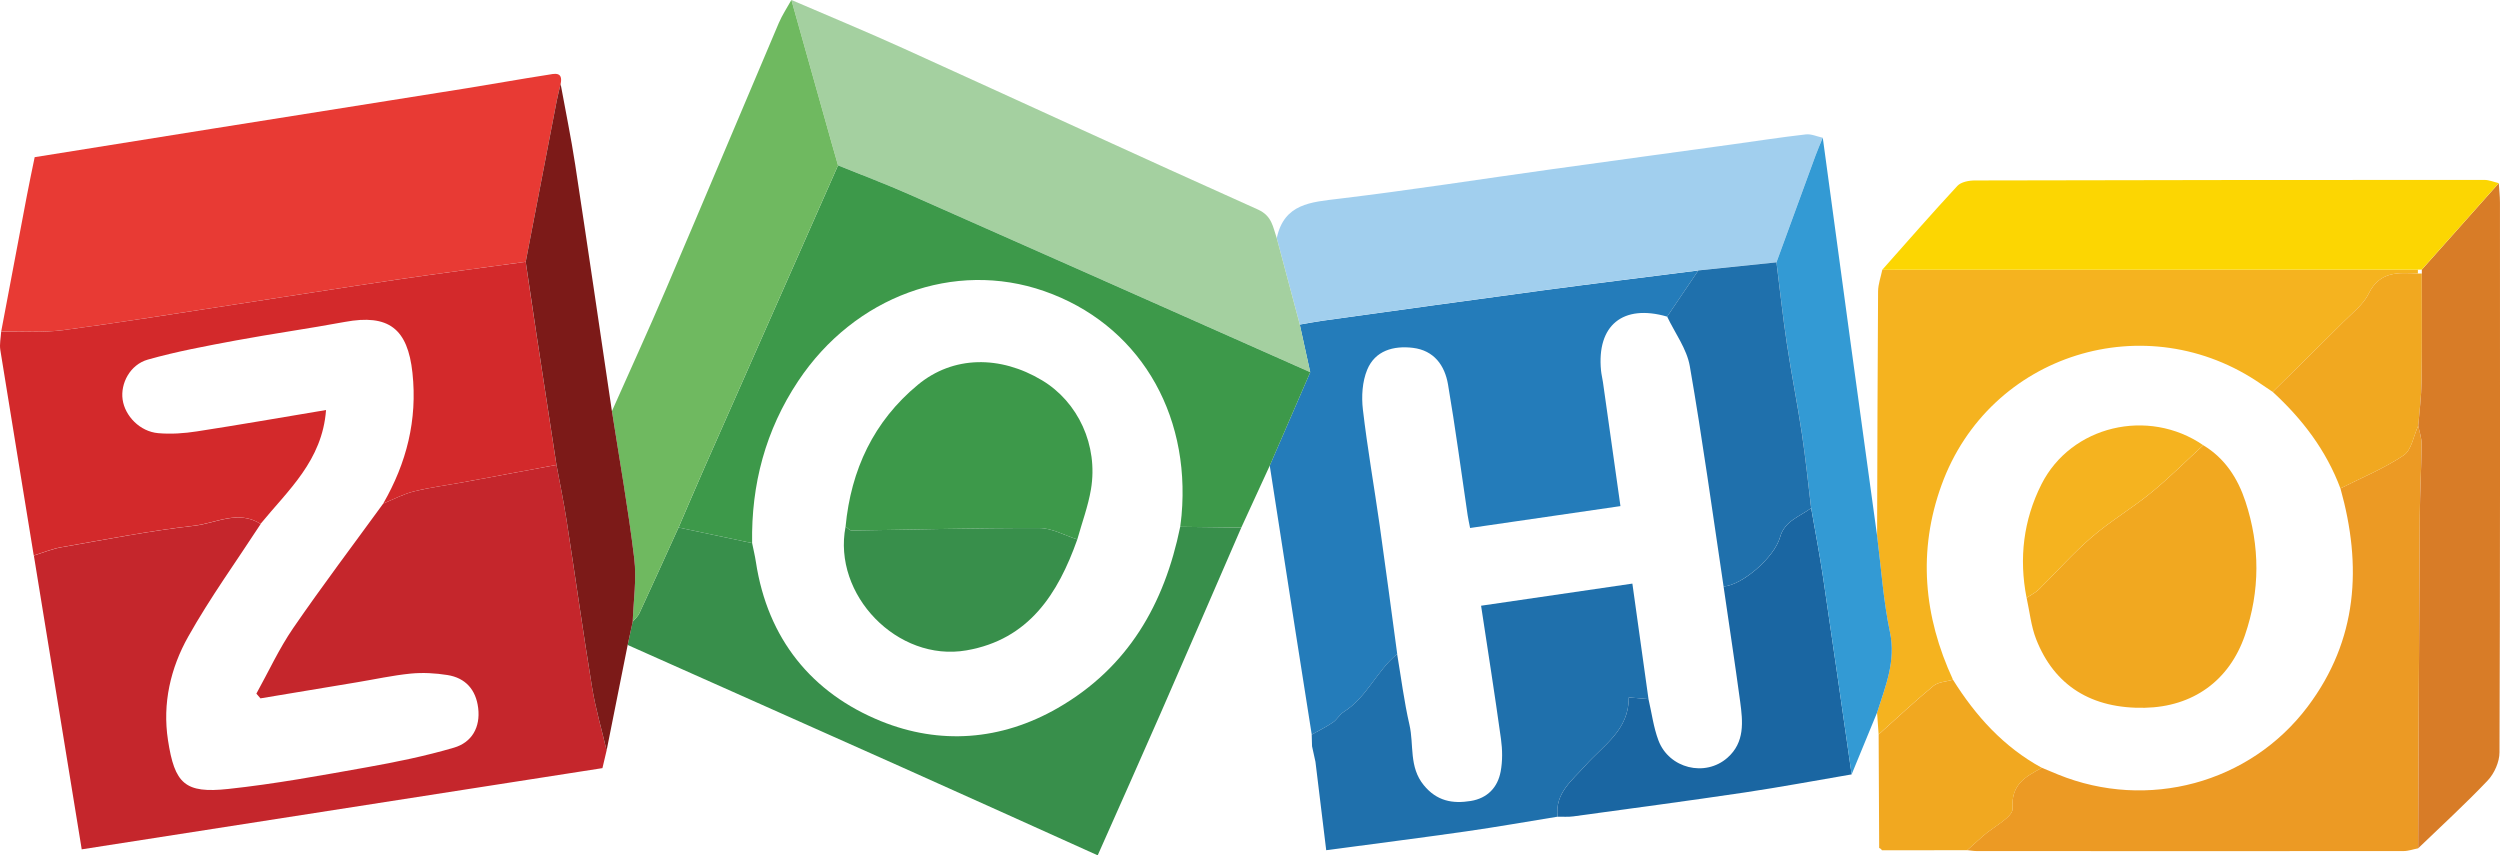
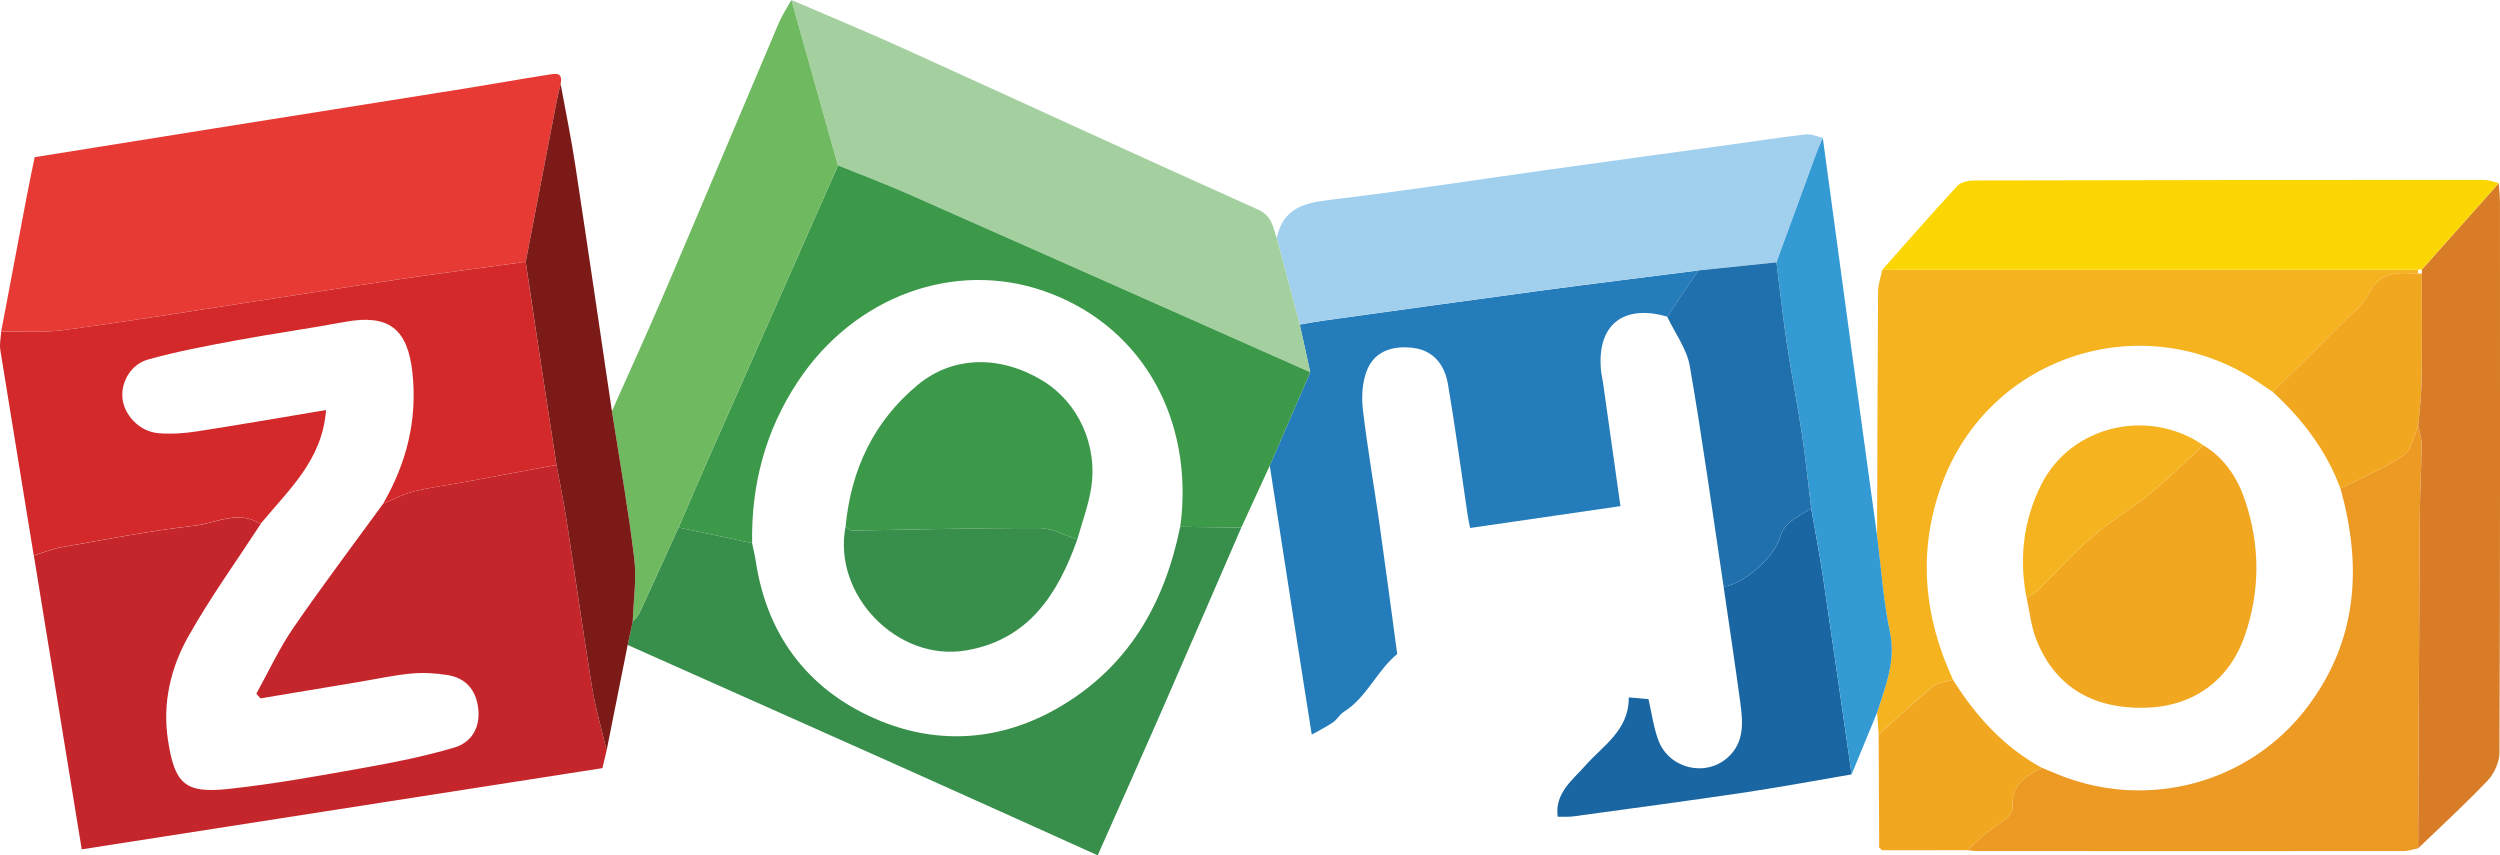
<svg xmlns="http://www.w3.org/2000/svg" id="Calque_2" viewBox="0 0 638.79 218.54">
  <defs>
    <style>.cls-1{fill:#f1a820;}.cls-2{fill:#f5b31f;}.cls-3{fill:#fcd602;}.cls-4{fill:#e83a34;}.cls-5{fill:#ec9a24;}.cls-6{fill:#d87c27;}.cls-7{fill:#a4d0a0;}.cls-8{fill:#c5262c;}.cls-9{fill:#d3292b;}.cls-10{fill:#247cba;}.cls-11{fill:#1f70ac;}.cls-12{fill:#3d994a;}.cls-13{fill:#1a66a2;}.cls-14{fill:#6fb960;}.cls-15{fill:#a1cfee;}.cls-16{fill:#339ad4;}.cls-17{fill:#388f4b;}.cls-18{fill:#7c1a18;}</style>
  </defs>
  <g id="ZOHO">
    <g id="O">
      <path class="cls-2" d="M480.02,187.66c-.13-1.87-.27-3.73-.4-5.59,2.11-6.68,4.85-13.06,3.28-20.56-1.69-8.04-2.23-16.33-3.27-24.51,.07-20.84,.1-41.69,.25-62.53,.01-1.85,.7-3.69,1.08-5.54,45.62-.01,91.24-.02,136.85-.03,0,.33,0,.66,0,.99-4.95-.22-9.73-.66-12.56,5.12-1.39,2.84-4.24,5-6.56,7.33-5.95,5.97-11.98,11.86-17.98,17.79-.96-.64-1.93-1.28-2.88-1.94-29.33-20.36-69.56-7.84-81.73,25.73-6.11,16.84-4.59,33.55,2.92,49.75-1.68,.5-3.74,.55-4.99,1.57-4.81,3.97-9.36,8.25-14.01,12.41Z" />
      <path class="cls-5" d="M617.87,216.76c-1.25,.24-2.49,.7-3.74,.7-36.34,.03-72.67,.02-109.01,0-.82,0-1.64-.15-2.47-.23,1.34-1.21,2.68-2.42,4.03-3.62,2.66-2.36,7.7-4.86,7.56-7.02-.42-6.27,3.38-8.14,7.49-10.41,1.37,.57,2.74,1.16,4.13,1.72,22.85,9.29,49.02,2.29,63.8-17.36,12.79-17.01,13.92-35.91,8.36-55.75,5.43-2.75,11.14-5.08,16.16-8.45,2.02-1.36,2.52-4.98,3.72-7.57,.3,1.57,.88,3.15,.86,4.72-.06,6.11-.43,12.23-.47,18.34-.18,28.3-.29,56.61-.42,84.91Z" />
      <path class="cls-1" d="M521.74,196.19c-4.11,2.27-7.91,4.14-7.49,10.41,.14,2.16-4.9,4.67-7.56,7.02-1.35,1.2-2.69,2.41-4.03,3.62-7.26,0-14.53,.01-21.79,.02-.17-.28-.4-.47-.71-.59-.05-9.67-.09-19.34-.14-29,4.65-4.16,9.2-8.44,14.01-12.41,1.25-1.03,3.3-1.08,4.99-1.57,5.81,9.28,12.97,17.2,22.72,22.51Z" />
      <path class="cls-1" d="M598.02,124.81c-3.63-9.73-9.72-17.72-17.31-24.68,6-5.92,12.03-11.82,17.98-17.79,2.32-2.33,5.17-4.49,6.56-7.33,2.83-5.78,7.6-5.34,12.56-5.12h1c0,9.22,.07,18.44-.06,27.65-.05,3.75-.55,7.49-.85,11.24-1.19,2.59-1.69,6.21-3.72,7.57-5.02,3.37-10.73,5.7-16.16,8.45Z" />
      <path class="cls-1" d="M562.96,113.76c5.55,3.33,8.84,8.47,10.79,14.39,3.75,11.36,3.75,22.86-.13,34.16-4.03,11.72-13.38,18.28-25.58,18.54-13.56,.29-23.11-5.6-27.78-17.55-1.3-3.33-1.65-7.03-2.43-10.56,1.04-.69,2.22-1.24,3.1-2.1,4.55-4.46,8.77-9.29,13.59-13.43,4.76-4.1,10.25-7.33,15.12-11.31,4.65-3.8,8.9-8.07,13.33-12.14Z" />
      <path class="cls-2" d="M562.96,113.76c-4.43,4.07-8.68,8.34-13.33,12.14-4.87,3.98-10.36,7.22-15.12,11.31-4.82,4.15-9.04,8.97-13.59,13.43-.88,.86-2.06,1.41-3.1,2.1-1.98-10.08-.79-19.87,3.79-28.97,7.57-15.03,27.31-19.66,41.34-10.02Z" />
      <path class="cls-6" d="M618.81,68.9c6.56-7.37,13.11-14.73,19.67-22.1,.1,1.65,.3,3.3,.3,4.94,.02,46.83,.06,93.66-.12,140.49,0,2.43-1.31,5.39-2.99,7.17-5.69,6.01-11.83,11.6-17.79,17.35,.13-28.31,.24-56.61,.42-84.91,.04-6.11,.41-12.23,.47-18.34,.02-1.57-.56-3.15-.86-4.72,.3-3.75,.79-7.49,.85-11.24,.13-9.22,.05-18.43,.06-27.65,0-.33,0-.66,0-1Z" />
      <path class="cls-3" d="M617.81,68.9c-45.62,.01-91.24,.02-136.86,.03,6.37-7.17,12.68-14.41,19.2-21.44,.92-.99,2.93-1.38,4.43-1.38,43.4-.11,86.81-.14,130.21-.14,1.23,0,2.45,.54,3.68,.82-6.56,7.37-13.11,14.73-19.67,22.1-.33,0-.67,0-1,0Z" />
    </g>
    <g id="H">
      <path class="cls-10" d="M335.17,187.7c-1.38-8.77-2.77-17.54-4.14-26.31-2.2-14.14-4.39-28.29-6.59-42.42,3.44-7.95,6.89-15.9,10.34-23.85-.89-4.06-1.78-8.12-2.67-12.18,1.96-.33,3.91-.72,5.88-.99,18.69-2.59,37.37-5.22,56.07-7.73,13.28-1.78,26.59-3.41,39.89-5.11-2.66,3.93-5.31,7.86-7.97,11.79-11.31-3.27-18.03,2.22-16.89,13.81,.1,.99,.35,1.96,.49,2.95,1.48,10.45,2.95,20.91,4.47,31.66-13.05,1.9-25.63,3.73-38.42,5.59-.26-1.34-.48-2.29-.62-3.24-1.65-11.15-3.13-22.33-5.02-33.44-.83-4.87-3.58-8.7-8.97-9.35-4.97-.6-9.66,.71-11.68,5.59-1.26,3.04-1.49,6.84-1.1,10.17,1.15,9.87,2.88,19.68,4.28,29.52,1.56,10.97,3,21.97,4.49,32.95-5.23,4.29-7.75,11.09-13.66,14.79-1.06,.67-1.72,1.97-2.76,2.68-1.72,1.17-3.6,2.09-5.41,3.12Z" />
      <path class="cls-15" d="M332.12,82.93c-1.96-7.36-3.93-14.71-5.89-22.07,1.87-8.87,8.74-9.21,15.97-10.09,18.19-2.19,36.3-5.02,54.45-7.55,15.21-2.12,30.43-4.18,45.64-6.28,6.38-.88,12.74-1.87,19.14-2.6,1.39-.16,2.87,.55,4.31,.85-.62,1.51-1.28,3-1.85,4.53-3.34,9.09-6.66,18.19-9.98,27.29-6.65,.69-13.31,1.38-19.96,2.07-13.3,1.7-26.6,3.32-39.89,5.11-18.7,2.51-37.39,5.14-56.07,7.73-1.97,.27-3.92,.66-5.88,.99Z" />
-       <path class="cls-11" d="M335.17,187.7c1.81-1.03,3.7-1.95,5.41-3.12,1.05-.71,1.7-2.01,2.76-2.68,5.91-3.7,8.42-10.5,13.65-14.79,1.02,6.04,1.78,12.13,3.15,18.09,1.18,5.13-.17,10.75,3.66,15.43,3.32,4.06,7.35,4.79,12.01,4.03,4.25-.7,6.87-3.45,7.63-7.51,.51-2.7,.46-5.61,.08-8.35-1.56-11.25-3.33-22.48-5.08-34.03,13.13-1.92,25.67-3.75,38.66-5.65,1.42,10.2,2.77,19.86,4.12,29.52-1.58-.14-3.16-.28-5.03-.44,.03,8.38-6.49,12.21-11.12,17.43-3.29,3.71-7.84,7.02-7.06,13.04-7.82,1.27-15.62,2.65-23.46,3.77-11.61,1.66-23.25,3.14-35.68,4.8-.93-7.62-1.84-15.1-2.75-22.59-.29-1.32-.58-2.65-.87-3.97l-.09-2.98Z" />
      <path class="cls-13" d="M398.01,208.67c-.78-6.02,3.78-9.33,7.06-13.04,4.63-5.22,11.15-9.05,11.12-17.43,1.87,.16,3.45,.3,5.03,.44,.82,3.52,1.27,7.17,2.53,10.53,2.71,7.21,11.96,9.46,17.65,4.44,4.47-3.95,3.93-9.21,3.24-14.34-1.33-9.82-2.82-19.61-4.24-29.41,4.79-.35,12.99-7.41,14.46-12.66,1.16-4.14,5.02-5.19,7.92-7.37,1.03,5.98,2.19,11.94,3.08,17.93,2.48,16.69,4.85,33.4,7.26,50.11-9.09,1.55-18.15,3.25-27.27,4.61-14.6,2.17-29.23,4.12-43.86,6.12-1.31,.18-2.66,.06-3.98,.08Z" />
      <path class="cls-16" d="M473.12,197.86c-2.41-16.7-4.78-33.41-7.26-50.11-.89-6-2.05-11.96-3.08-17.93-.77-6.32-1.41-12.66-2.35-18.95-1.16-7.7-2.69-15.34-3.85-23.05-1.04-6.91-1.79-13.86-2.66-20.8,3.33-9.1,6.64-18.2,9.98-27.29,.56-1.53,1.23-3.02,1.85-4.53,2.4,17.71,4.8,35.43,7.21,53.14,2.21,16.22,4.45,32.43,6.68,48.65,1.04,8.18,1.58,16.47,3.27,24.51,1.58,7.49-1.17,13.88-3.28,20.56-2.17,5.26-4.33,10.53-6.5,15.79Z" />
      <path class="cls-11" d="M440.4,149.85c-2.81-18.78-5.38-37.6-8.63-56.31-.77-4.42-3.8-8.44-5.79-12.65,2.66-3.93,5.31-7.86,7.97-11.79,6.65-.69,13.31-1.38,19.96-2.07,.88,6.93,1.62,13.89,2.66,20.8,1.16,7.7,2.69,15.35,3.85,23.05,.95,6.29,1.58,12.63,2.35,18.95-2.89,2.18-6.76,3.23-7.92,7.37-1.47,5.25-9.67,12.31-14.46,12.66Z" />
    </g>
    <g id="O-2">
      <path class="cls-7" d="M332.12,82.93c.89,4.06,1.78,8.12,2.67,12.17-34.14-15.15-68.28-30.33-102.45-45.43-5.99-2.65-12.14-4.95-18.21-7.42-.54-1.9-1.09-3.79-1.63-5.69-3.43-12.19-6.86-24.38-10.29-36.57,9.56,4.12,19.2,8.1,28.68,12.4,30.18,13.69,60.27,27.59,90.51,41.14,3.66,1.64,3.84,4.49,4.83,7.33,1.96,7.35,3.93,14.71,5.89,22.07Z" />
      <path class="cls-12" d="M214.13,42.26c6.08,2.46,12.22,4.77,18.21,7.42,34.17,15.1,68.3,30.27,102.45,45.43-3.45,7.96-6.9,15.91-10.34,23.86-2.42,5.28-4.85,10.56-7.28,15.84-5.2-.07-10.4-.13-15.61-.2,.12-.99,.26-1.97,.35-2.97,2.35-26.62-11.36-48.98-35.11-57.26-22.95-8-48.43,1.3-62.86,23-8.33,12.53-12.01,26.41-11.76,41.39-6.27-1.33-12.54-2.65-18.8-3.98,2.23-5.15,4.42-10.32,6.68-15.45,11.34-25.7,22.71-51.39,34.07-77.08Z" />
      <path class="cls-17" d="M173.38,134.79c6.27,1.33,12.54,2.65,18.8,3.98,.33,1.62,.72,3.23,.97,4.86,2.99,19.59,14.25,33.47,32.01,40.66,14.92,6.04,30.6,4.98,45.12-3.38,17.99-10.36,27.24-26.56,31.28-46.3,5.2,.07,10.4,.13,15.61,.2-6.84,15.75-13.64,31.52-20.53,47.25-5.29,12.08-10.67,24.12-16.16,36.49-16.85-7.59-33.39-15.08-49.97-22.49-23.37-10.45-46.76-20.84-70.13-31.26,.43-1.98,.86-3.96,1.28-5.94,.58-.72,1.35-1.36,1.72-2.18,3.37-7.27,6.67-14.58,9.99-21.88Z" />
      <path class="cls-14" d="M173.38,134.79c-3.32,7.3-6.62,14.6-9.99,21.88-.38,.82-1.14,1.46-1.72,2.18,.18-5.38,1.03-10.85,.39-16.13-1.53-12.6-3.76-25.12-5.7-37.67,4.61-10.38,9.35-20.71,13.81-31.16,9.67-22.64,19.19-45.34,28.82-68,.87-2.05,2.14-3.93,3.22-5.89,3.43,12.19,6.86,24.38,10.29,36.57,.53,1.9,1.08,3.79,1.63,5.69-11.36,25.69-22.72,51.38-34.07,77.08-2.27,5.13-4.46,10.3-6.68,15.45Z" />
      <path class="cls-12" d="M216.06,134.55c1.37-14.52,7.2-26.92,18.48-36.24,9.01-7.45,21.03-7.54,31.71-1.14,9.24,5.54,14.39,16.63,12.51,27.85-.73,4.34-2.3,8.54-3.49,12.81-3.23-1.02-6.46-2.89-9.69-2.9-15.98-.04-31.97,.42-47.95,.63-.52,0-1.04-.66-1.57-1.01Z" />
      <path class="cls-17" d="M216.06,134.55c.52,.35,1.05,1.02,1.57,1.01,15.98-.22,31.97-.68,47.95-.63,3.23,0,6.46,1.89,9.69,2.9-4.94,13.94-12.39,25.59-28.33,28.35-17.61,3.05-34.27-14.21-30.88-31.63Z" />
    </g>
    <g id="Z">
      <path class="cls-8" d="M155,191.74c-.34,1.44-.68,2.88-1.07,4.53-44.25,6.9-88.49,13.8-133.05,20.75-4.16-25.51-8.19-50.29-12.23-75.07,2.36-.72,4.67-1.7,7.08-2.12,11.29-1.97,22.57-4.2,33.94-5.49,5.55-.63,11.22-4.12,16.94-.46-6.23,9.58-12.95,18.87-18.53,28.81-4.5,8.02-6.6,17.03-5.16,26.42,1.71,11.17,4.32,13.67,15.4,12.48,11.87-1.27,23.65-3.44,35.41-5.54,7.48-1.33,14.97-2.87,22.26-5.01,4.57-1.34,6.8-5.19,6.19-10.15-.57-4.65-3.22-7.68-7.85-8.41-3.08-.49-6.3-.67-9.39-.37-4.62,.46-9.18,1.47-13.77,2.23-8.21,1.37-16.41,2.74-24.62,4.1l-1.04-1.21c3.1-5.59,5.79-11.47,9.39-16.72,7.42-10.8,15.32-21.25,23.03-31.85,2.61-1.06,5.13-2.43,7.84-3.1,4.12-1.03,8.35-1.56,12.54-2.33,7.96-1.47,15.92-2.96,23.88-4.44,.86,4.67,1.83,9.32,2.56,14.01,2.21,14.3,4.21,28.63,6.55,42.91,.88,5.4,2.45,10.69,3.7,16.03Z" />
      <path class="cls-4" d="M.3,84.73c2.18-11.53,4.35-23.06,6.54-34.59,.61-3.23,1.3-6.45,2.02-9.98,15.07-2.41,30.1-4.83,45.14-7.23,21.77-3.47,43.54-6.91,65.31-10.39,6.87-1.1,13.71-2.35,20.59-3.41,1.62-.25,4.05-1.02,3.35,2.33-.33,1.42-.71,2.83-.99,4.27-2.65,13.72-5.29,27.44-7.93,41.16-11.09,1.53-22.18,2.97-33.25,4.6-13.84,2.04-27.66,4.26-41.49,6.37-14.48,2.21-28.94,4.57-43.46,6.49-5.2,.69-10.54,.28-15.82,.37Z" />
      <path class="cls-9" d="M.3,84.73c5.28-.09,10.62,.31,15.82-.37,14.52-1.92,28.98-4.27,43.46-6.49,13.83-2.11,27.65-4.33,41.49-6.37,11.07-1.63,22.17-3.07,33.25-4.6,.91,6.15,1.8,12.3,2.74,18.44,1.69,11.15,3.41,22.3,5.12,33.45-7.96,1.48-15.92,2.97-23.88,4.44-4.18,.77-8.42,1.3-12.54,2.33-2.7,.67-5.23,2.05-7.84,3.1,5.96-10.35,8.76-21.33,7.47-33.38-1.21-11.31-6.09-15.1-17.3-13.02-9.22,1.71-18.52,3.01-27.75,4.72-7.56,1.41-15.16,2.81-22.55,4.9-4.57,1.29-7.04,6.11-6.46,10.21,.6,4.23,4.44,8.18,9.07,8.59,3.27,.29,6.65,.06,9.91-.45,10.77-1.66,21.51-3.54,33-5.46-.96,12.95-9.73,20.52-16.73,29.09-5.72-3.66-11.39-.18-16.94,.46-11.38,1.3-22.65,3.52-33.94,5.49-2.41,.42-4.72,1.4-7.08,2.12C5.79,124.44,2.89,106.94,.08,89.42c-.24-1.51,.13-3.12,.22-4.69Z" />
      <path class="cls-18" d="M156.36,105.05c1.95,12.55,4.18,25.06,5.7,37.67,.64,5.28-.21,10.74-.39,16.13-.43,1.98-.86,3.96-1.29,5.94-1.79,8.98-3.59,17.97-5.38,26.95-1.25-5.34-2.82-10.63-3.7-16.03-2.33-14.28-4.33-28.61-6.55-42.91-.73-4.69-1.7-9.34-2.56-14.01-1.71-11.15-3.43-22.3-5.12-33.45-.93-6.14-1.83-12.29-2.74-18.44,2.64-13.72,5.28-27.44,7.93-41.16,.28-1.43,.66-2.85,.99-4.27,1.25,6.86,2.67,13.7,3.72,20.59,3.2,20.99,6.27,41.99,9.38,62.99Z" />
    </g>
  </g>
</svg>